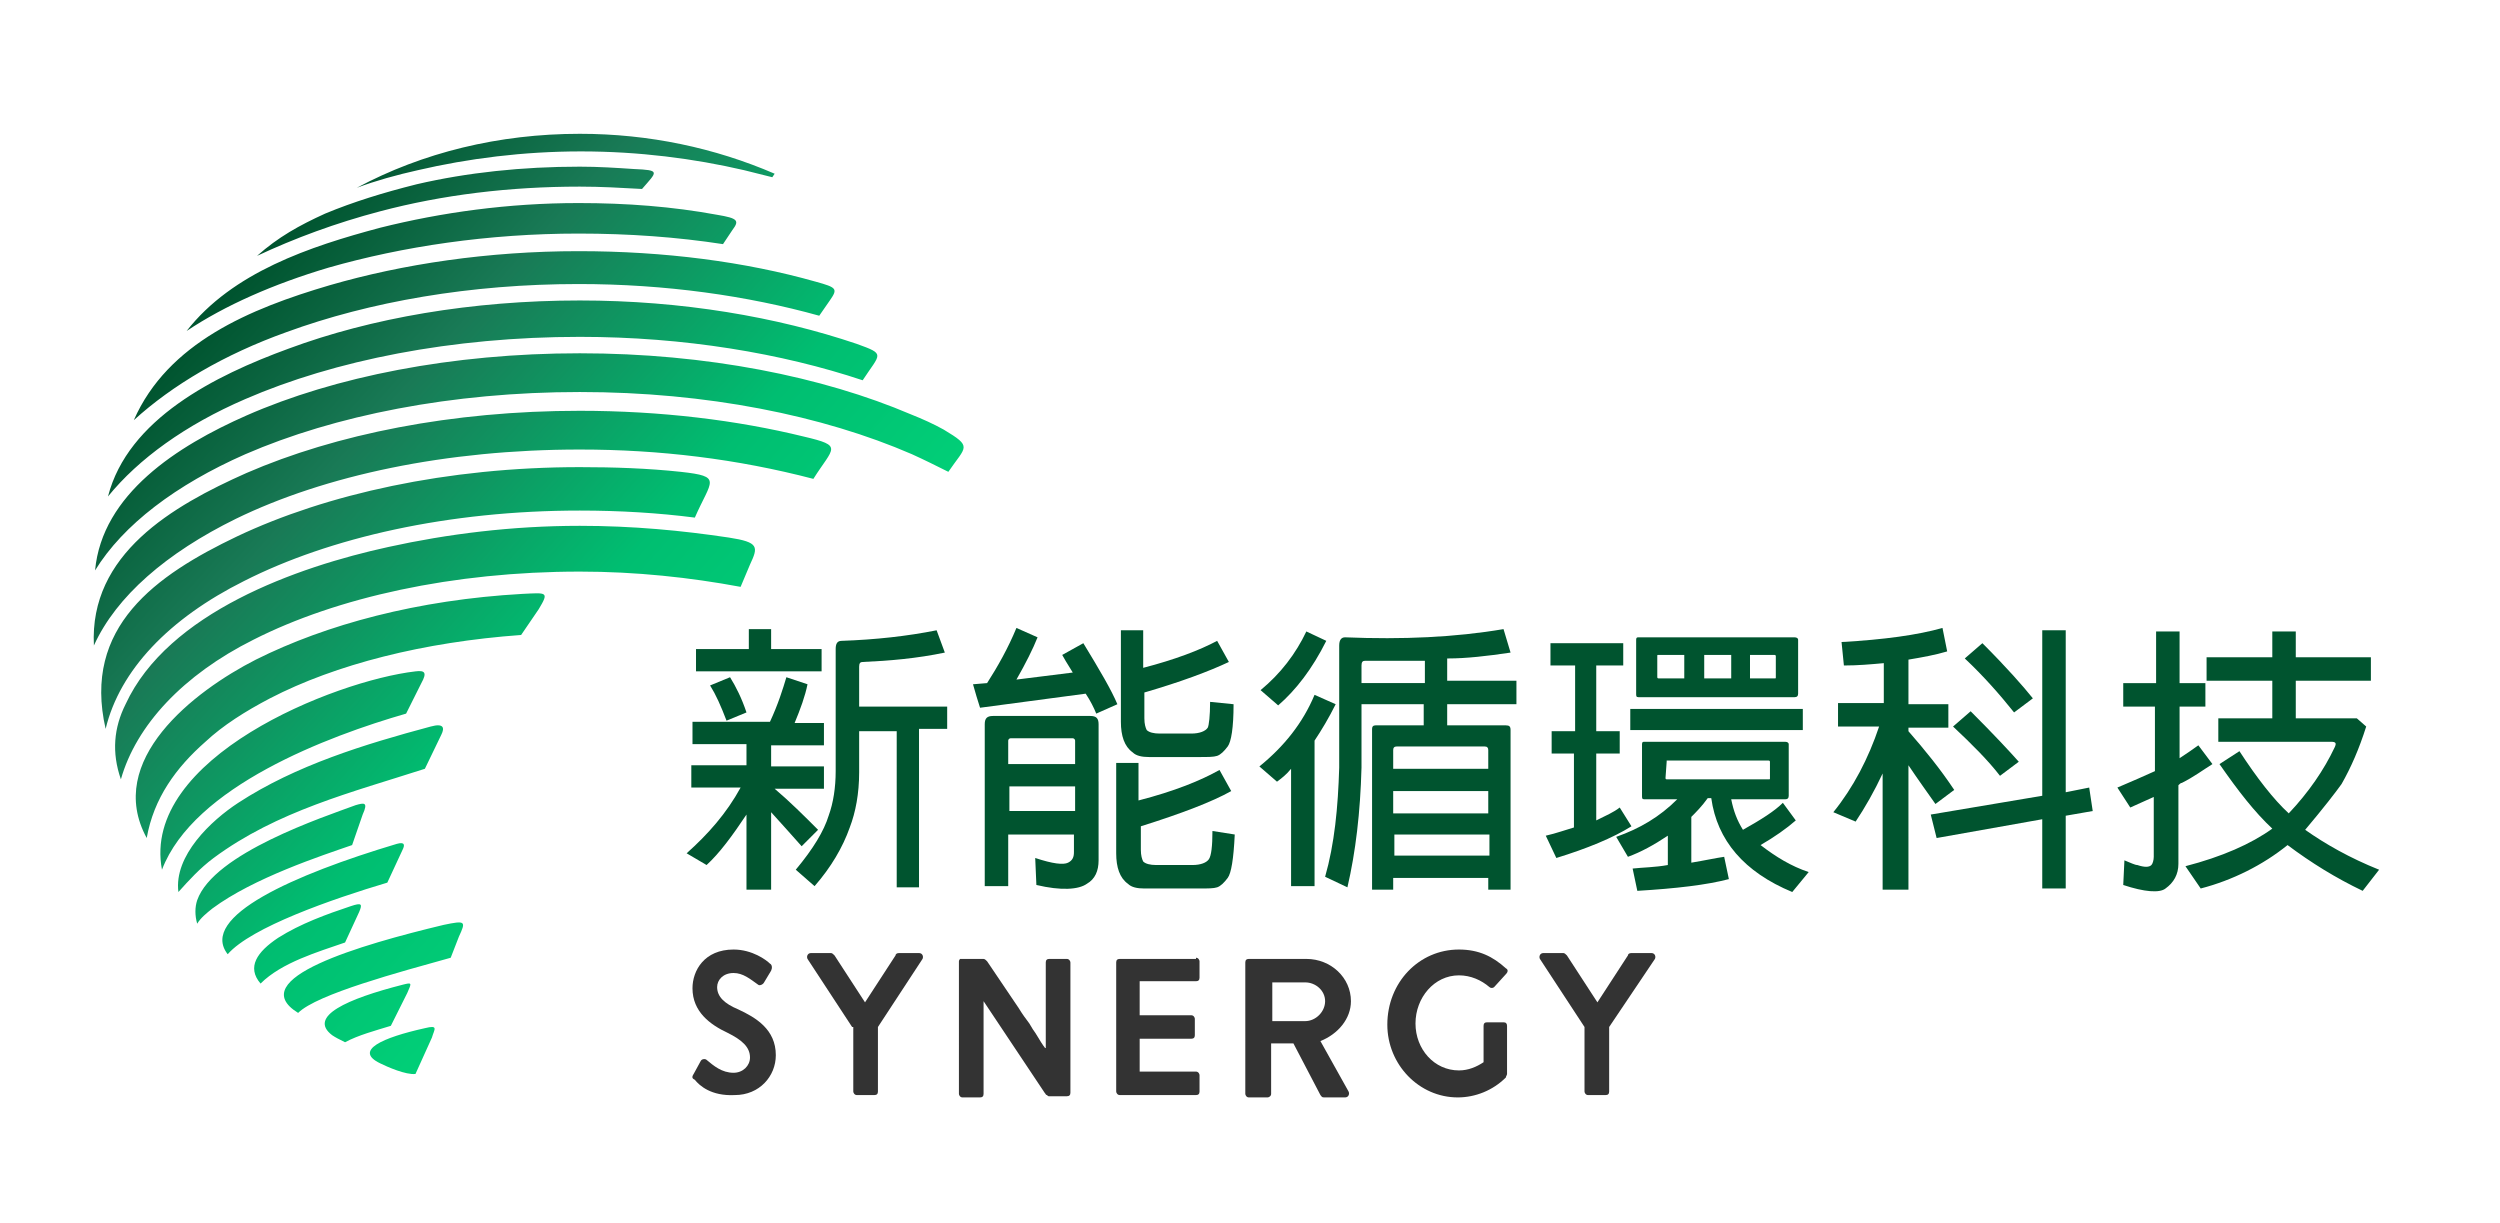
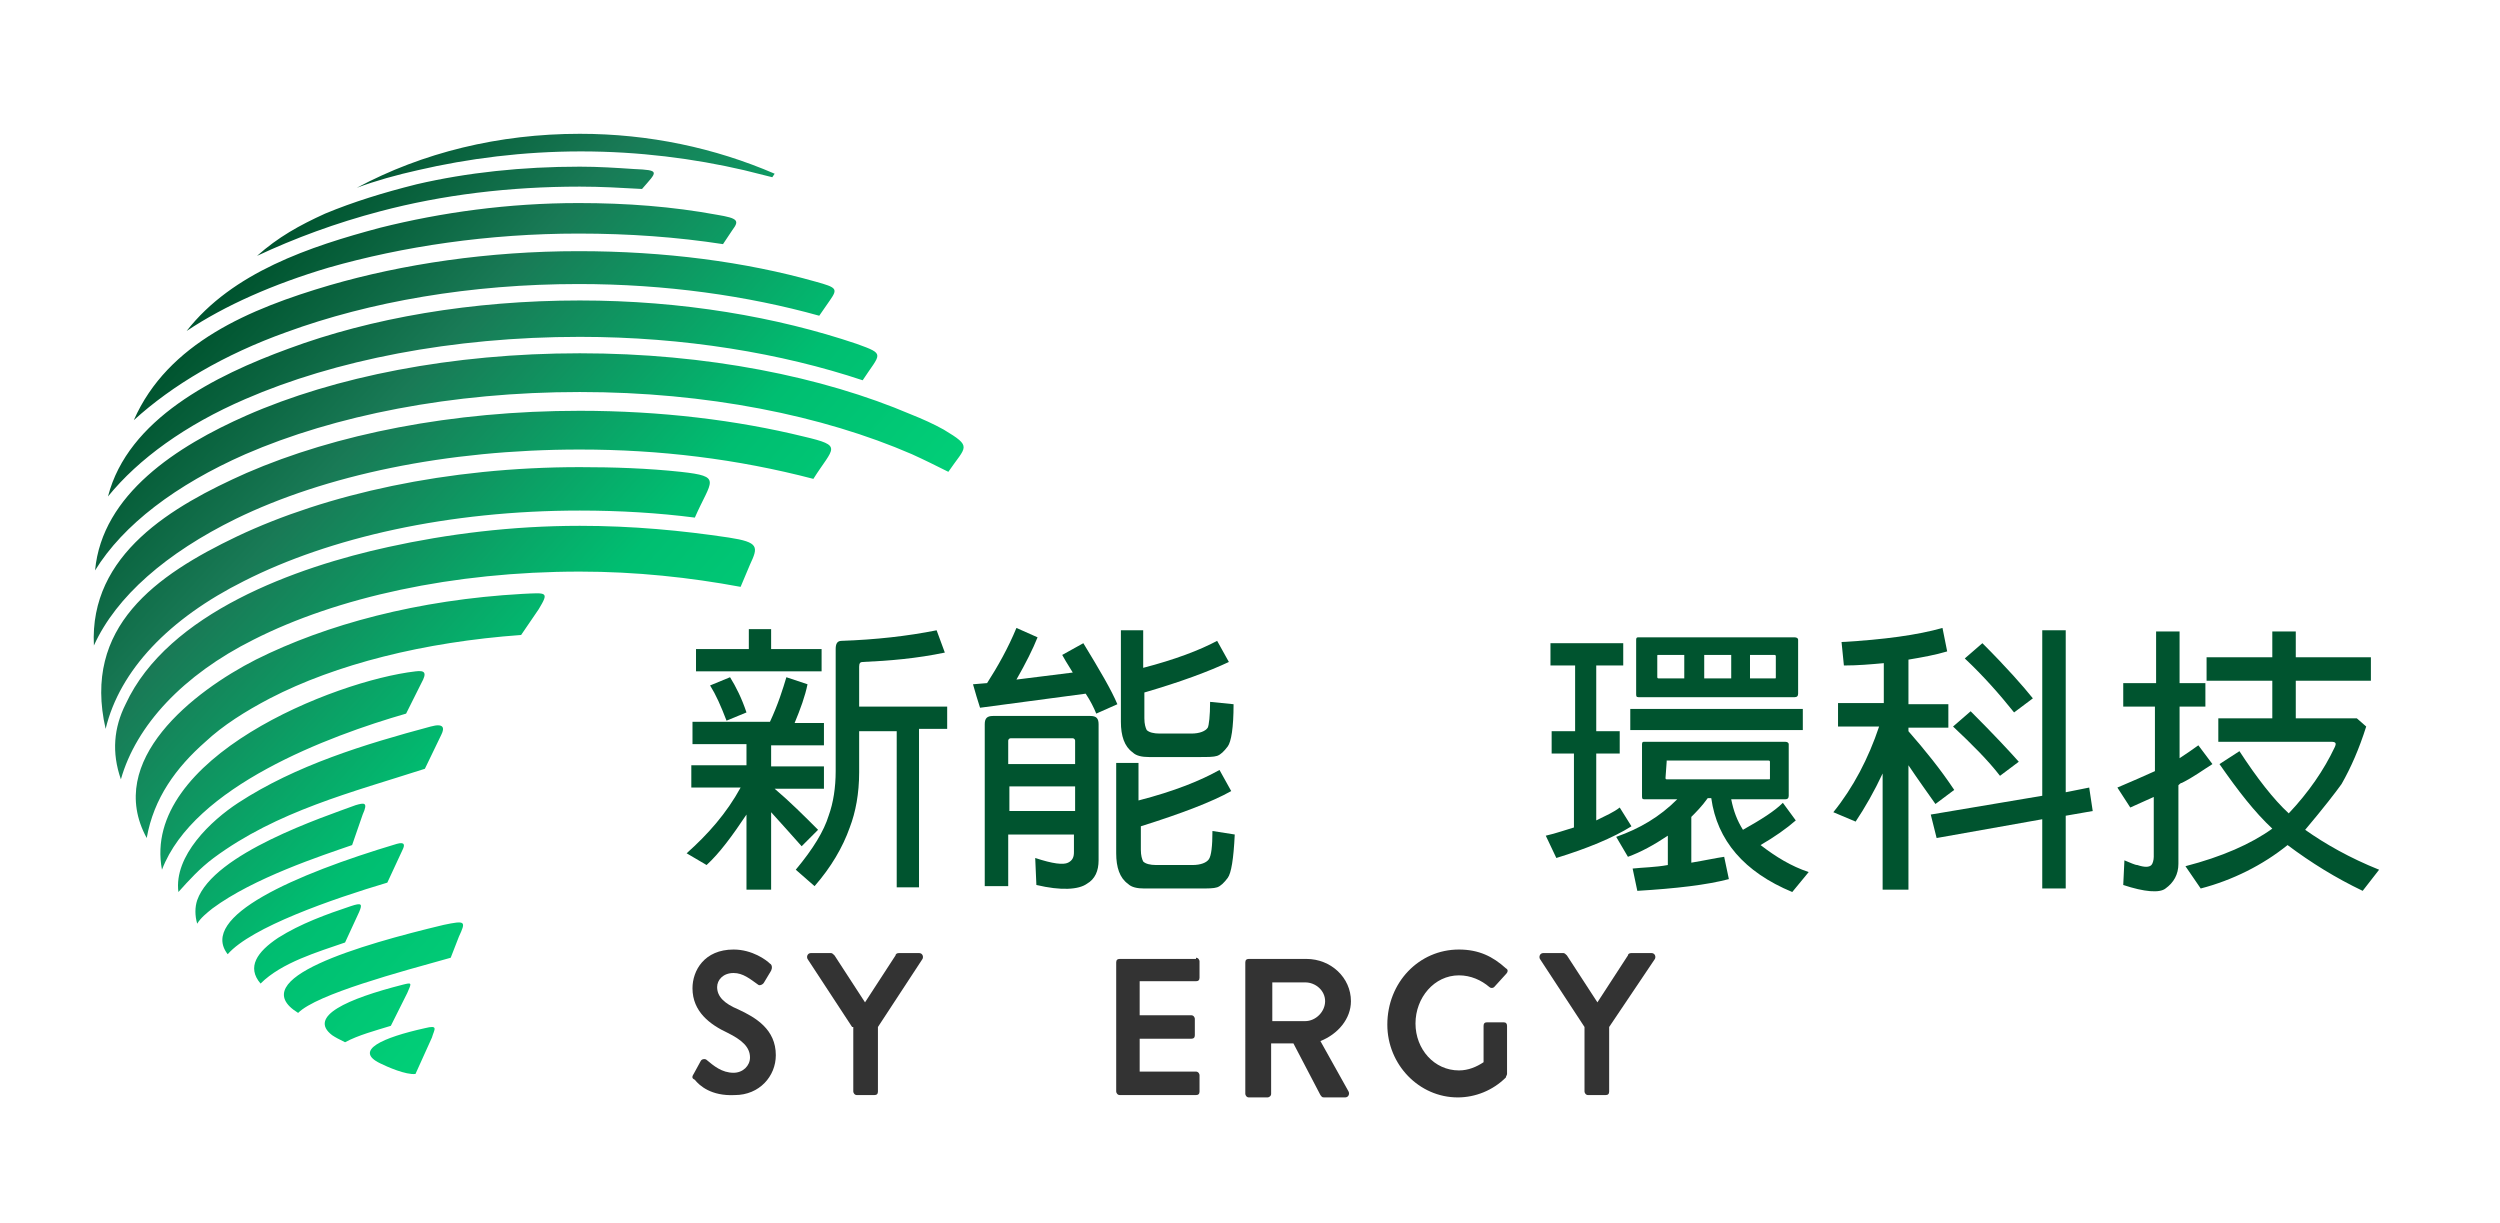
<svg xmlns="http://www.w3.org/2000/svg" version="1.1" id="圖層_1" x="0px" y="0px" viewBox="0 0 213 104.2" style="enable-background:new 0 0 213 104.2;" xml:space="preserve">
  <style type="text/css">
	.st0{fill:url(#_158157168_1_);}
	.st1{fill:#333333;}
	.st2{enable-background:new    ;}
	.st3{fill:#00542F;}
</style>
  <title>编组 7备份</title>
  <linearGradient id="_158157168_1_" gradientUnits="userSpaceOnUse" x1="-187.466" y1="468.7" x2="-188.149" y2="469.356" gradientTransform="matrix(74.071 0 0 -80.156 13956.479 37646.32)">
    <stop offset="0" style="stop-color:#02E17F" />
    <stop offset="0.447" style="stop-color:#00BE71" />
    <stop offset="0.775" style="stop-color:#197A56" />
    <stop offset="1" style="stop-color:#00542F" />
  </linearGradient>
  <path id="_158157168" class="st0" d="M61.6,20.8c-3.9-0.6-8-0.9-12.3-0.9c-7.7,0-15,1.1-21.3,2.9c-4.7,1.4-8.8,3.2-12.1,5.4  c3.9-5,10.5-7.2,16.5-8.8c5.2-1.3,10.9-2.1,16.9-2.1c4.1,0,8,0.3,11.8,1c1.8,0.3,1.9,0.5,1.3,1.3L61.6,20.8L61.6,20.8z M54.7,16.1  c-1.8-0.1-3.5-0.2-5.3-0.2c-6,0-11.7,0.7-17,2.1c-3.8,1-7.3,2.3-10.5,3.8c1.8-1.6,3.6-2.6,5.8-3.6c2.4-1,5-1.8,7.8-2.5  c4.3-1,9-1.5,13.9-1.5c1.6,0,3.1,0.1,4.6,0.2C56.3,14.5,56,14.6,54.7,16.1L54.7,16.1z M35.4,91.5c-0.8,0.1-2.4-0.6-3-0.9  c-2.3-1.1,0.2-2.2,3.8-3c1.2-0.3,0.8,0.1,0.6,0.8L35.4,91.5L35.4,91.5z M34.6,60.8C28,62.7,16.5,67,13.8,74.1  C12,64.6,28.5,58,35.4,57.2c0.8-0.1,1,0.1,0.5,1L34.6,60.8L34.6,60.8z M36.2,65.5c-6.2,2-12.6,3.6-18,7.6C17,74,16.1,75,15.2,76  c-0.4-3.1,2.8-6.1,5.1-7.6c4.9-3.2,10.8-5,16.4-6.5c1.1-0.3,1.2,0.1,0.9,0.7L36.2,65.5L36.2,65.5z M30,72c-2.6,0.9-8.4,2.8-11.9,5.4  c-0.5,0.4-1,0.8-1.3,1.3c-0.2-0.7-0.2-1.4,0-2c1.4-4,10.8-7.1,13.5-8.1c0.7-0.2,1.1-0.3,0.6,0.8L30,72L30,72z M33,75.2  c-4.7,1.4-11.6,3.8-13.6,6.1c-2.5-3.2,5.7-6.8,14.4-9.4c0.7-0.2,0.7,0.1,0.5,0.5L33,75.2L33,75.2z M29.4,80.3  c-2.3,0.8-5.4,1.7-7.2,3.5c-1.2-1.4-0.3-2.7,1.5-3.9c1.9-1.2,4.1-2,6.2-2.7c0.9-0.3,1-0.2,0.7,0.5L29.4,80.3L29.4,80.3z M38.4,81.6  c-4.3,1.2-11.4,3.1-13,4.7c-4.7-2.9,5.3-5.8,12.4-7.5c1.9-0.4,1.9-0.3,1.3,1L38.4,81.6L38.4,81.6L38.4,81.6z M33.3,87.4  c-1.3,0.4-2.8,0.8-3.9,1.4c-0.6-0.3-0.8-0.4-1.1-0.6c-2.1-1.6,1.3-3.1,6-4.3c0.8-0.2,0.8-0.2,0.4,0.7L33.3,87.4L33.3,87.4z   M49.4,11.4c5.9,0,11.5,1.2,16.6,3.4l-0.2,0.3c-0.8-0.2-1.6-0.4-2.4-0.6c-4.3-1-9-1.6-13.9-1.6c-4.9,0-9.6,0.6-13.9,1.6  c-1.8,0.4-3.6,0.9-5.2,1.5C36,13,42.5,11.4,49.4,11.4L49.4,11.4z M44.4,54.1c-8.3,0.6-15.8,2.5-21.4,5.4c-2.1,1.1-4,2.3-5.5,3.7  c-2.5,2.2-4.4,4.8-5,8.2c-3.6-6.6,4-12.5,9.3-15.2c6-3,13.8-5.1,22.7-5.6c2.1-0.1,2.3-0.2,1.4,1.3L44.4,54.1L44.4,54.1z M63.1,50  c-4.3-0.8-8.9-1.3-13.7-1.3c-10.8,0-20.7,2.2-27.8,5.8c-6,3-10,7.3-11.3,11.9c-0.8-2.3-0.6-4.4,0.4-6.4c3.6-7.8,14.6-11.7,22.4-13.4  c5-1.1,10.5-1.8,16.3-1.8c4.5,0,8.7,0.4,12.7,1c2.6,0.4,2.5,0.8,1.8,2.3L63.1,50L63.1,50z M59.2,44.1c-3.1-0.4-6.4-0.6-9.8-0.6  c-11.2,0-21.3,2.3-28.6,6C14.4,52.7,10.2,57.1,9,62.1C7,53.4,13.3,49,20.2,45.7c7.6-3.6,17.9-5.9,29.2-5.9c2.9,0,5.8,0.1,8.6,0.4  C61.6,40.6,60.6,40.9,59.2,44.1L59.2,44.1z M69.3,40.8c-6.5-1.7-13.1-2.5-19.9-2.5c-11.4,0-21.7,2.2-29.3,5.9  C14.2,47.1,9.9,50.8,8,55c-0.4-7.8,6.7-11.9,13-14.7C28.6,37,38.5,35,49.4,35c6.9,0,13.4,0.8,19.1,2.2C71.9,38,71,38.1,69.3,40.8  L69.3,40.8z M80.8,40.2c-1-0.5-2-1-3.1-1.5c-7.6-3.3-17.5-5.3-28.3-5.3c-10.9,0-20.9,2-28.5,5.3c-5.9,2.6-10.4,6-12.8,9.9  c0.6-6.5,7-10.6,12.9-13.2c7.5-3.3,17.5-5.3,28.4-5.3c10.8,0,20.7,2,28.2,5.2c1,0.4,1.9,0.8,2.8,1.3C82.9,38.1,82.3,38,80.8,40.2  L80.8,40.2z M73.5,32.4c-6.9-2.3-15.2-3.7-24.1-3.7c-10.9,0-20.9,2-28.5,5.3c-5.1,2.2-9.1,5.1-11.7,8.3c1.7-6.6,9.1-10.3,15.4-12.6  c7-2.6,15.6-4.1,24.8-4.1c8.7,0,16.8,1.4,23.6,3.7C75.5,30.2,75,30.1,73.5,32.4L73.5,32.4z M69.8,26.9c-6.1-1.7-13.1-2.7-20.5-2.7  c-9.2,0-17.8,1.5-24.9,4.1c-5.3,1.9-9.7,4.5-13,7.5c2.9-6.6,9.9-9.5,16.7-11.5c6.2-1.8,13.5-2.9,21.2-2.9c7.3,0,14.2,0.9,20.2,2.6  c1.8,0.5,1.9,0.6,1.2,1.6L69.8,26.9L69.8,26.9z" />
  <g id="编组-5备份-4" transform="translate(51, 69.5)">
    <path id="形状结合" class="st1" d="M73.3,11.4c1.7,0,2.9,0.6,4,1.6c0.2,0.1,0.2,0.3,0,0.5l-1,1.1c-0.1,0.1-0.3,0.1-0.4,0   c-0.7-0.6-1.6-1-2.6-1c-2.1,0-3.7,1.9-3.7,4.1c0,2.2,1.6,4,3.7,4c0.8,0,1.5-0.3,2.1-0.7l0-3.1c0-0.2,0.1-0.3,0.3-0.3h1.4   c0.2,0,0.3,0.1,0.3,0.3V22c0,0.1-0.1,0.2-0.1,0.3l0,0c-1.1,1.1-2.6,1.7-4.1,1.7c-3.3,0-6-2.8-6-6.2C67.2,14.2,69.9,11.4,73.3,11.4z   " />
    <path id="Fill-1" class="st1" d="M8.2,22.5C8,22.4,7.9,22.3,8.1,22l0.6-1.1c0.1-0.2,0.4-0.2,0.5-0.1c0.6,0.5,1.3,1.1,2.3,1.1   c0.8,0,1.4-0.6,1.4-1.3c0-0.9-0.7-1.5-1.9-2.1C9.5,17.8,8,16.7,8,14.7c0-1.5,1-3.3,3.5-3.3c1.6,0,2.8,0.9,3.1,1.2   c0.2,0.1,0.2,0.4,0.1,0.6l-0.6,1c-0.1,0.2-0.4,0.3-0.5,0.2c-0.7-0.5-1.3-1-2.1-1c-0.9,0-1.4,0.6-1.4,1.2c0,0.8,0.6,1.4,1.8,1.9   c1.5,0.7,3.2,1.7,3.2,3.9c0,1.8-1.4,3.4-3.5,3.4C9.6,23.9,8.6,23,8.2,22.5" />
    <path id="形状结合_1_" class="st1" d="M50.9,12.1c0.2,0,0.3,0.2,0.3,0.3v1.4c0,0.2-0.1,0.3-0.3,0.3l-4.8,0V17l4.4,0   c0.2,0,0.3,0.2,0.3,0.3v1.4c0,0.2-0.1,0.3-0.3,0.3l-4.4,0l0,2.8h4.8c0.2,0,0.3,0.2,0.3,0.3v1.4c0,0.2-0.1,0.3-0.3,0.3l-6.5,0   c-0.2,0-0.3-0.2-0.3-0.3V12.5c0-0.2,0.1-0.3,0.3-0.3H50.9z" />
    <path id="Fill-7" class="st1" d="M60.2,17.5c0.9,0,1.7-0.8,1.7-1.7c0-0.9-0.8-1.6-1.7-1.6l-2.8,0v3.3H60.2z M55.1,12.5   c0-0.2,0.1-0.3,0.3-0.3h4.9c2.1,0,3.8,1.6,3.8,3.6c0,1.5-1.1,2.8-2.6,3.4l2.4,4.3c0.1,0.2,0,0.5-0.3,0.5h-1.8   c-0.2,0-0.2-0.1-0.3-0.2l-2.3-4.4h-1.9v4.3c0,0.2-0.2,0.3-0.3,0.3h-1.6c-0.2,0-0.3-0.2-0.3-0.3V12.5z" />
-     <path id="形状结合_2_" class="st1" d="M38.4,23.9c-0.1,0-0.1,0-0.2-0.1c-0.1,0-0.1-0.1-0.2-0.2l-5.2-7.8l0,7.9   c0,0.2-0.1,0.3-0.3,0.3h-1.5c-0.2,0-0.3-0.2-0.3-0.3V12.5c0,0,0,0,0-0.1l0,0.1c0,0,0-0.1,0-0.1c0-0.1,0.1-0.2,0.1-0.2   c0,0,0.1,0,0.2,0h1.8c0.1,0,0.2,0.1,0.3,0.2l2.7,4c0.3,0.5,0.6,0.9,0.9,1.3l0.3,0.5c0.3,0.4,0.5,0.8,0.7,1.1l0.2,0.3   c0.1,0.1,0.1,0.2,0.2,0.2l0-7.3c0-0.2,0.1-0.3,0.3-0.3h1.5c0.2,0,0.3,0.2,0.3,0.3v11.1c0,0.2-0.1,0.3-0.3,0.3H38.4z" />
    <path id="Fill-15" class="st1" d="M84,18l-3.8-5.8c-0.1-0.2,0-0.5,0.3-0.5h1.7c0.1,0,0.2,0.1,0.3,0.2l2.6,4l2.6-4   c0-0.1,0.1-0.2,0.3-0.2h1.7c0.3,0,0.4,0.3,0.3,0.5L86.1,18v5.5c0,0.2-0.1,0.3-0.3,0.3h-1.5c-0.2,0-0.3-0.2-0.3-0.3V18z" />
    <path id="Fill-15备份" class="st1" d="M21.6,18l-3.8-5.8c-0.1-0.2,0-0.5,0.3-0.5h1.7c0.1,0,0.2,0.1,0.3,0.2l2.6,4l2.6-4   c0-0.1,0.1-0.2,0.3-0.2h1.7c0.3,0,0.4,0.3,0.3,0.5L23.8,18v5.5c0,0.2-0.1,0.3-0.3,0.3h-1.5c-0.2,0-0.3-0.2-0.3-0.3V18z" />
  </g>
  <g class="st2">
    <path class="st3" d="M65.5,75.8h-1.9v-6.4c-1.2,1.8-2.3,3.3-3.4,4.3l-1.7-1c1.8-1.6,3.4-3.4,4.6-5.6h-4.2v-1.9h4.7v-1.8H59v-1.9   h6.6c0.7-1.5,1.1-2.8,1.4-3.8l1.8,0.6c-0.2,1-0.6,2.1-1.1,3.3h2.5v1.9h-4.5v1.8h4.5v1.9h-4.2c1.3,1.1,2.5,2.3,3.7,3.5l-1.4,1.4   c-0.8-0.9-1.6-1.8-2.6-2.9V75.8z M63.7,53.6h2v1.7H70v1.9H59.3v-1.9h4.5V53.6z M62.2,57.7c0.5,0.8,1,1.8,1.4,3l-1.7,0.7   c-0.5-1.3-0.9-2.2-1.4-3L62.2,57.7z M73.2,62.3v3.5c0,1.8-0.3,3.4-0.8,4.7c-0.6,1.7-1.6,3.4-3,5l-1.6-1.4c1.5-1.8,2.4-3.3,2.8-4.6   c0.4-1.1,0.6-2.4,0.6-3.8V55.3c0-0.4,0.1-0.7,0.5-0.7c2.9-0.1,5.6-0.4,8.1-0.9l0.7,1.9c-2.4,0.5-4.7,0.7-7,0.8   c-0.2,0-0.3,0.1-0.3,0.4v3.4h7.5v1.9h-2.4v13.5h-1.9V62.3H73.2z" />
    <path class="st3" d="M83.5,60.3c-0.2-0.6-0.4-1.3-0.6-2l1.2-0.1c0.9-1.4,1.8-3,2.5-4.7l1.8,0.8c-0.4,1-1,2.2-1.8,3.6l4.8-0.6   c-0.5-0.8-0.8-1.3-0.9-1.5l1.8-1c1.4,2.3,2.4,4,2.9,5.2l-1.8,0.8c-0.2-0.5-0.5-1.1-0.9-1.7L83.5,60.3z M85.9,75.5h-2V61.7   c0-0.5,0.2-0.7,0.7-0.7h8.3c0.5,0,0.7,0.2,0.7,0.7v11.6c0,0.9-0.3,1.6-1,2c-0.7,0.5-2.2,0.6-4.3,0.1l-0.1-2.3   c1.5,0.5,2.4,0.6,2.8,0.4c0.4-0.2,0.5-0.5,0.5-0.9v-1.5h-5.6V75.5z M91.6,65.1v-2c0-0.1-0.1-0.2-0.2-0.2h-5.3   c-0.1,0-0.2,0.1-0.2,0.2v2H91.6z M91.6,69.1v-2.1h-5.6v2.1H91.6z M103.9,65.6l1,1.8c-1.6,0.9-4.2,1.9-7.7,3v2c0,0.5,0.1,0.8,0.2,1   c0.2,0.2,0.6,0.3,1.1,0.3h3.1c0.7,0,1.2-0.2,1.4-0.5c0.2-0.3,0.3-1.1,0.3-2.4l1.9,0.3c-0.1,2.1-0.3,3.3-0.6,3.7   c-0.3,0.4-0.6,0.7-0.9,0.8c-0.3,0.1-0.8,0.1-1.5,0.1h-4.7c-0.6,0-1.1-0.1-1.4-0.4c-0.7-0.5-1-1.4-1-2.6V65h1.9v3.2   C100.1,67.4,102.3,66.5,103.9,65.6z M103.7,54.6l1,1.8c-1.7,0.8-4.1,1.7-7.2,2.6v2.2c0,0.5,0.1,0.8,0.2,1c0.2,0.2,0.6,0.3,1.1,0.3   h2.7c0.7,0,1.2-0.2,1.4-0.5c0.1-0.2,0.2-1,0.2-2.2l2,0.2c0,2-0.2,3.2-0.5,3.6c-0.3,0.4-0.6,0.7-0.9,0.8c-0.3,0.1-0.8,0.1-1.5,0.1   h-4.3c-0.6,0-1.1-0.1-1.4-0.4c-0.7-0.5-1-1.4-1-2.6v-7.8h1.9v3.2C100.1,56.2,102.2,55.4,103.7,54.6z" />
-     <path class="st3" d="M108.8,66.6l-1.5-1.3c2.1-1.7,3.7-3.7,4.7-6.1l1.8,0.8c-0.6,1.2-1.2,2.2-1.8,3.1v12.4H110V65.5   C109.6,66,109.2,66.3,108.8,66.6z M113,54.6c-1.2,2.4-2.6,4.2-4.1,5.5l-1.5-1.3c1.7-1.4,3-3.1,3.9-5L113,54.6z M118.8,75.8h-1.9   V62.1c0-0.2,0.1-0.3,0.3-0.3h4.1V60H116v5.4c-0.1,3.8-0.5,7.2-1.2,10.2l-1.9-0.9c0.8-2.8,1.1-5.9,1.2-9.3V55c0-0.5,0.2-0.7,0.5-0.7   c4.9,0.2,9.4,0,13.5-0.7l0.6,2c-2,0.3-3.8,0.5-5.3,0.5c0,0-0.1,0-0.1,0v1.9h5.9V60h-5.9v1.8h5c0.3,0,0.4,0.1,0.4,0.4v13.6h-1.9v-1   h-8.1V75.8z M121.4,56.3c-1.7,0-3.4,0-5.1,0c-0.2,0-0.3,0.1-0.3,0.4v1.5h5.4V56.3z M126.8,65.5v-1.6c0-0.2-0.1-0.3-0.3-0.3H119   c-0.2,0-0.3,0.1-0.3,0.3v1.6H126.8z M126.8,69.3v-1.9h-8.1v1.9H126.8z M118.8,71.1v1.8h8.1v-1.8H118.8z" />
    <path class="st3" d="M134.2,64.2h-2v-1.9h2v-5.6h-2.1v-1.9h6.2v1.9H136v5.6h2v1.9h-2v5.7c0.8-0.4,1.5-0.7,2-1.1l1,1.6   c-1.6,1-3.8,1.9-6.4,2.7l-0.9-1.9c0.9-0.2,1.7-0.5,2.4-0.7V64.2z M151.9,68.4l1.1,1.5c-0.8,0.7-1.8,1.4-3,2.1   c1.3,1,2.6,1.8,4.1,2.3l-1.4,1.7c-4.1-1.7-6.4-4.4-6.9-8h-0.3c-0.5,0.7-1,1.2-1.4,1.6v3.9c1.2-0.2,2.1-0.4,2.8-0.5l0.4,1.9   c-1.9,0.5-4.5,0.8-7.8,1l-0.4-1.9c0.9-0.1,1.9-0.1,3-0.3v-2.5c-1.2,0.8-2.3,1.4-3.4,1.8l-1-1.7c2-0.7,3.7-1.7,5.2-3.2h-2.8   c-0.2,0-0.2-0.1-0.2-0.3v-4.4c0-0.2,0.1-0.2,0.2-0.2h12c0.2,0,0.3,0.1,0.3,0.2v4.4c0,0.2-0.1,0.3-0.3,0.3h-4.6c0.2,1,0.5,1.8,1,2.6   C150.1,69.8,151.2,69.1,151.9,68.4z M153.6,60.4v1.8h-14.7v-1.8H153.6z M152.9,59.4h-13.3c-0.2,0-0.2-0.1-0.2-0.3v-4.6   c0-0.2,0.1-0.2,0.2-0.2h13.3c0.2,0,0.3,0.1,0.3,0.2v4.6C153.2,59.3,153.1,59.4,152.9,59.4z M143.5,55.8h-2.2c-0.1,0-0.1,0-0.1,0.1   v1.8c0,0,0,0.1,0.1,0.1h2.2V55.8z M142,64.9C141.9,64.9,141.9,64.9,142,64.9l-0.1,1.4c0,0,0,0.1,0.1,0.1h8.7c0.1,0,0.1,0,0.1-0.1   v-1.4c0,0,0-0.1-0.1-0.1H142z M147.5,55.8h-2.3v2h2.3V55.8z M149.1,57.8h2.1c0.1,0,0.1,0,0.1-0.1v-1.8c0,0,0-0.1-0.1-0.1h-2.1V57.8   z" />
    <path class="st3" d="M162.4,75.8h-2v-9.9c-0.7,1.5-1.5,2.9-2.3,4.1l-1.9-0.8c1.7-2.1,3-4.6,3.9-7.3h-3.5v-2h3.9v-3.4   c-1.1,0.1-2.2,0.2-3.4,0.2l-0.2-2c3.6-0.2,6.5-0.6,8.6-1.2l0.4,2c-1,0.3-2.1,0.5-3.3,0.7V60h3.4v2h-3.4v0.3c1.4,1.6,2.7,3.2,3.9,5   l-1.6,1.2c-0.7-1-1.5-2.1-2.3-3.3V75.8z M165,71.4l-0.5-2l9.5-1.6V53.7h2v13.8l2-0.4l0.3,2l-2.3,0.4v6.2h-2v-5.9L165,71.4z    M167.9,60.6c2,2,3.3,3.4,4.1,4.3l-1.6,1.2c-1-1.3-2.4-2.7-4-4.2L167.9,60.6z M168.9,54.8c2.1,2.1,3.5,3.7,4.3,4.7l-1.6,1.2   c-1.2-1.5-2.6-3.1-4.2-4.6L168.9,54.8z" />
    <path class="st3" d="M183.7,60.2h-2.8v-2h2.8v-4.4h2v4.4h2.2v2h-2.2v4.4c0.6-0.4,1.2-0.8,1.6-1.1l1.2,1.6c-0.8,0.5-1.6,1.1-2.6,1.6   c-0.1,0-0.2,0.1-0.3,0.2v6.7c0,0.9-0.4,1.6-1.1,2.1c-0.5,0.4-1.8,0.3-3.6-0.3l0.1-2.1c0.5,0.2,0.9,0.4,1.1,0.4c0.6,0.2,1,0.2,1.2,0   c0.1-0.1,0.2-0.4,0.2-0.7v-5.1c-0.7,0.3-1.3,0.6-2,0.9l-1.1-1.7c1.2-0.5,2.3-1,3.2-1.4V60.2z M187.5,75.7l-1.3-1.9   c3.1-0.8,5.6-1.9,7.4-3.2c-1.5-1.4-2.9-3.2-4.5-5.5l1.7-1.1c1.5,2.3,2.9,4.1,4.2,5.3c1.7-1.8,3-3.7,3.9-5.6   c0.2-0.4,0.1-0.5-0.3-0.5h-9.6v-2h4.6v-3.2h-5.6v-2h5.6v-2.2h2v2.2h6.4v2h-6.4v3.2h5.2l0.8,0.7c-0.6,1.9-1.3,3.5-2.1,4.9   c-0.5,0.7-1.5,2-3.1,3.9c1.7,1.2,3.8,2.4,6.3,3.4l-1.4,1.8c-2.3-1.1-4.4-2.4-6.4-3.9C192.8,73.7,190.2,75,187.5,75.7z" />
  </g>
</svg>